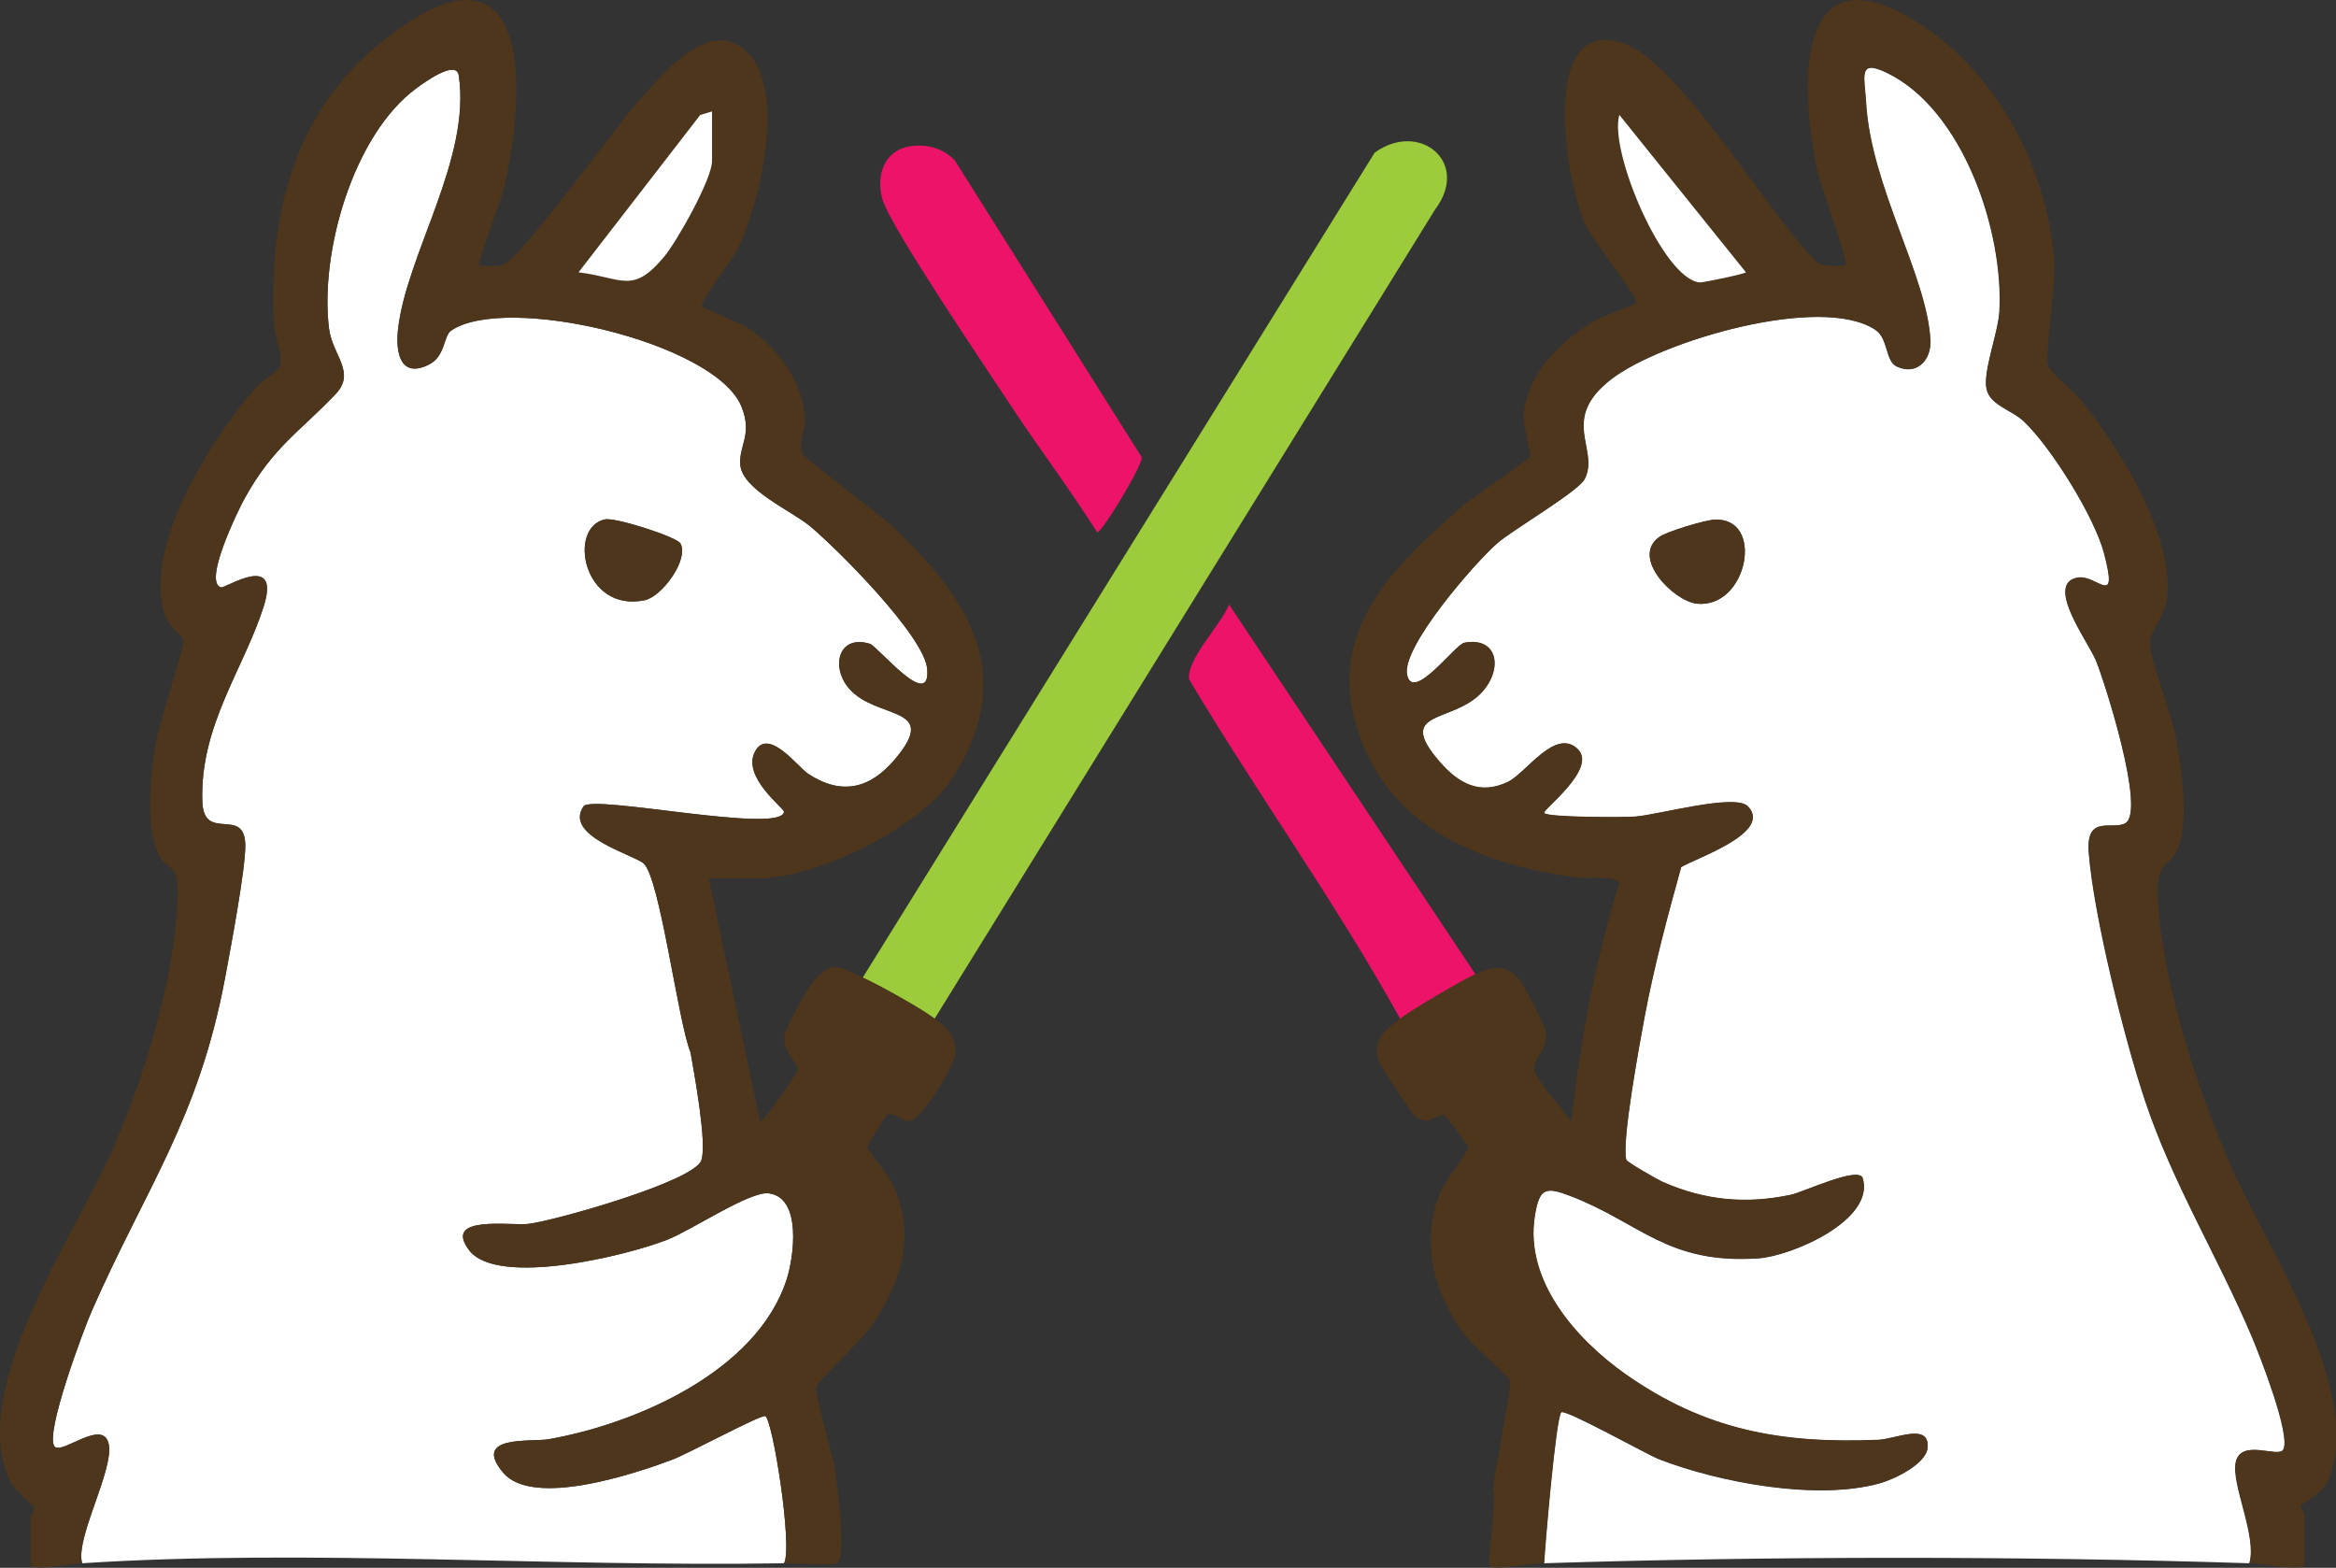
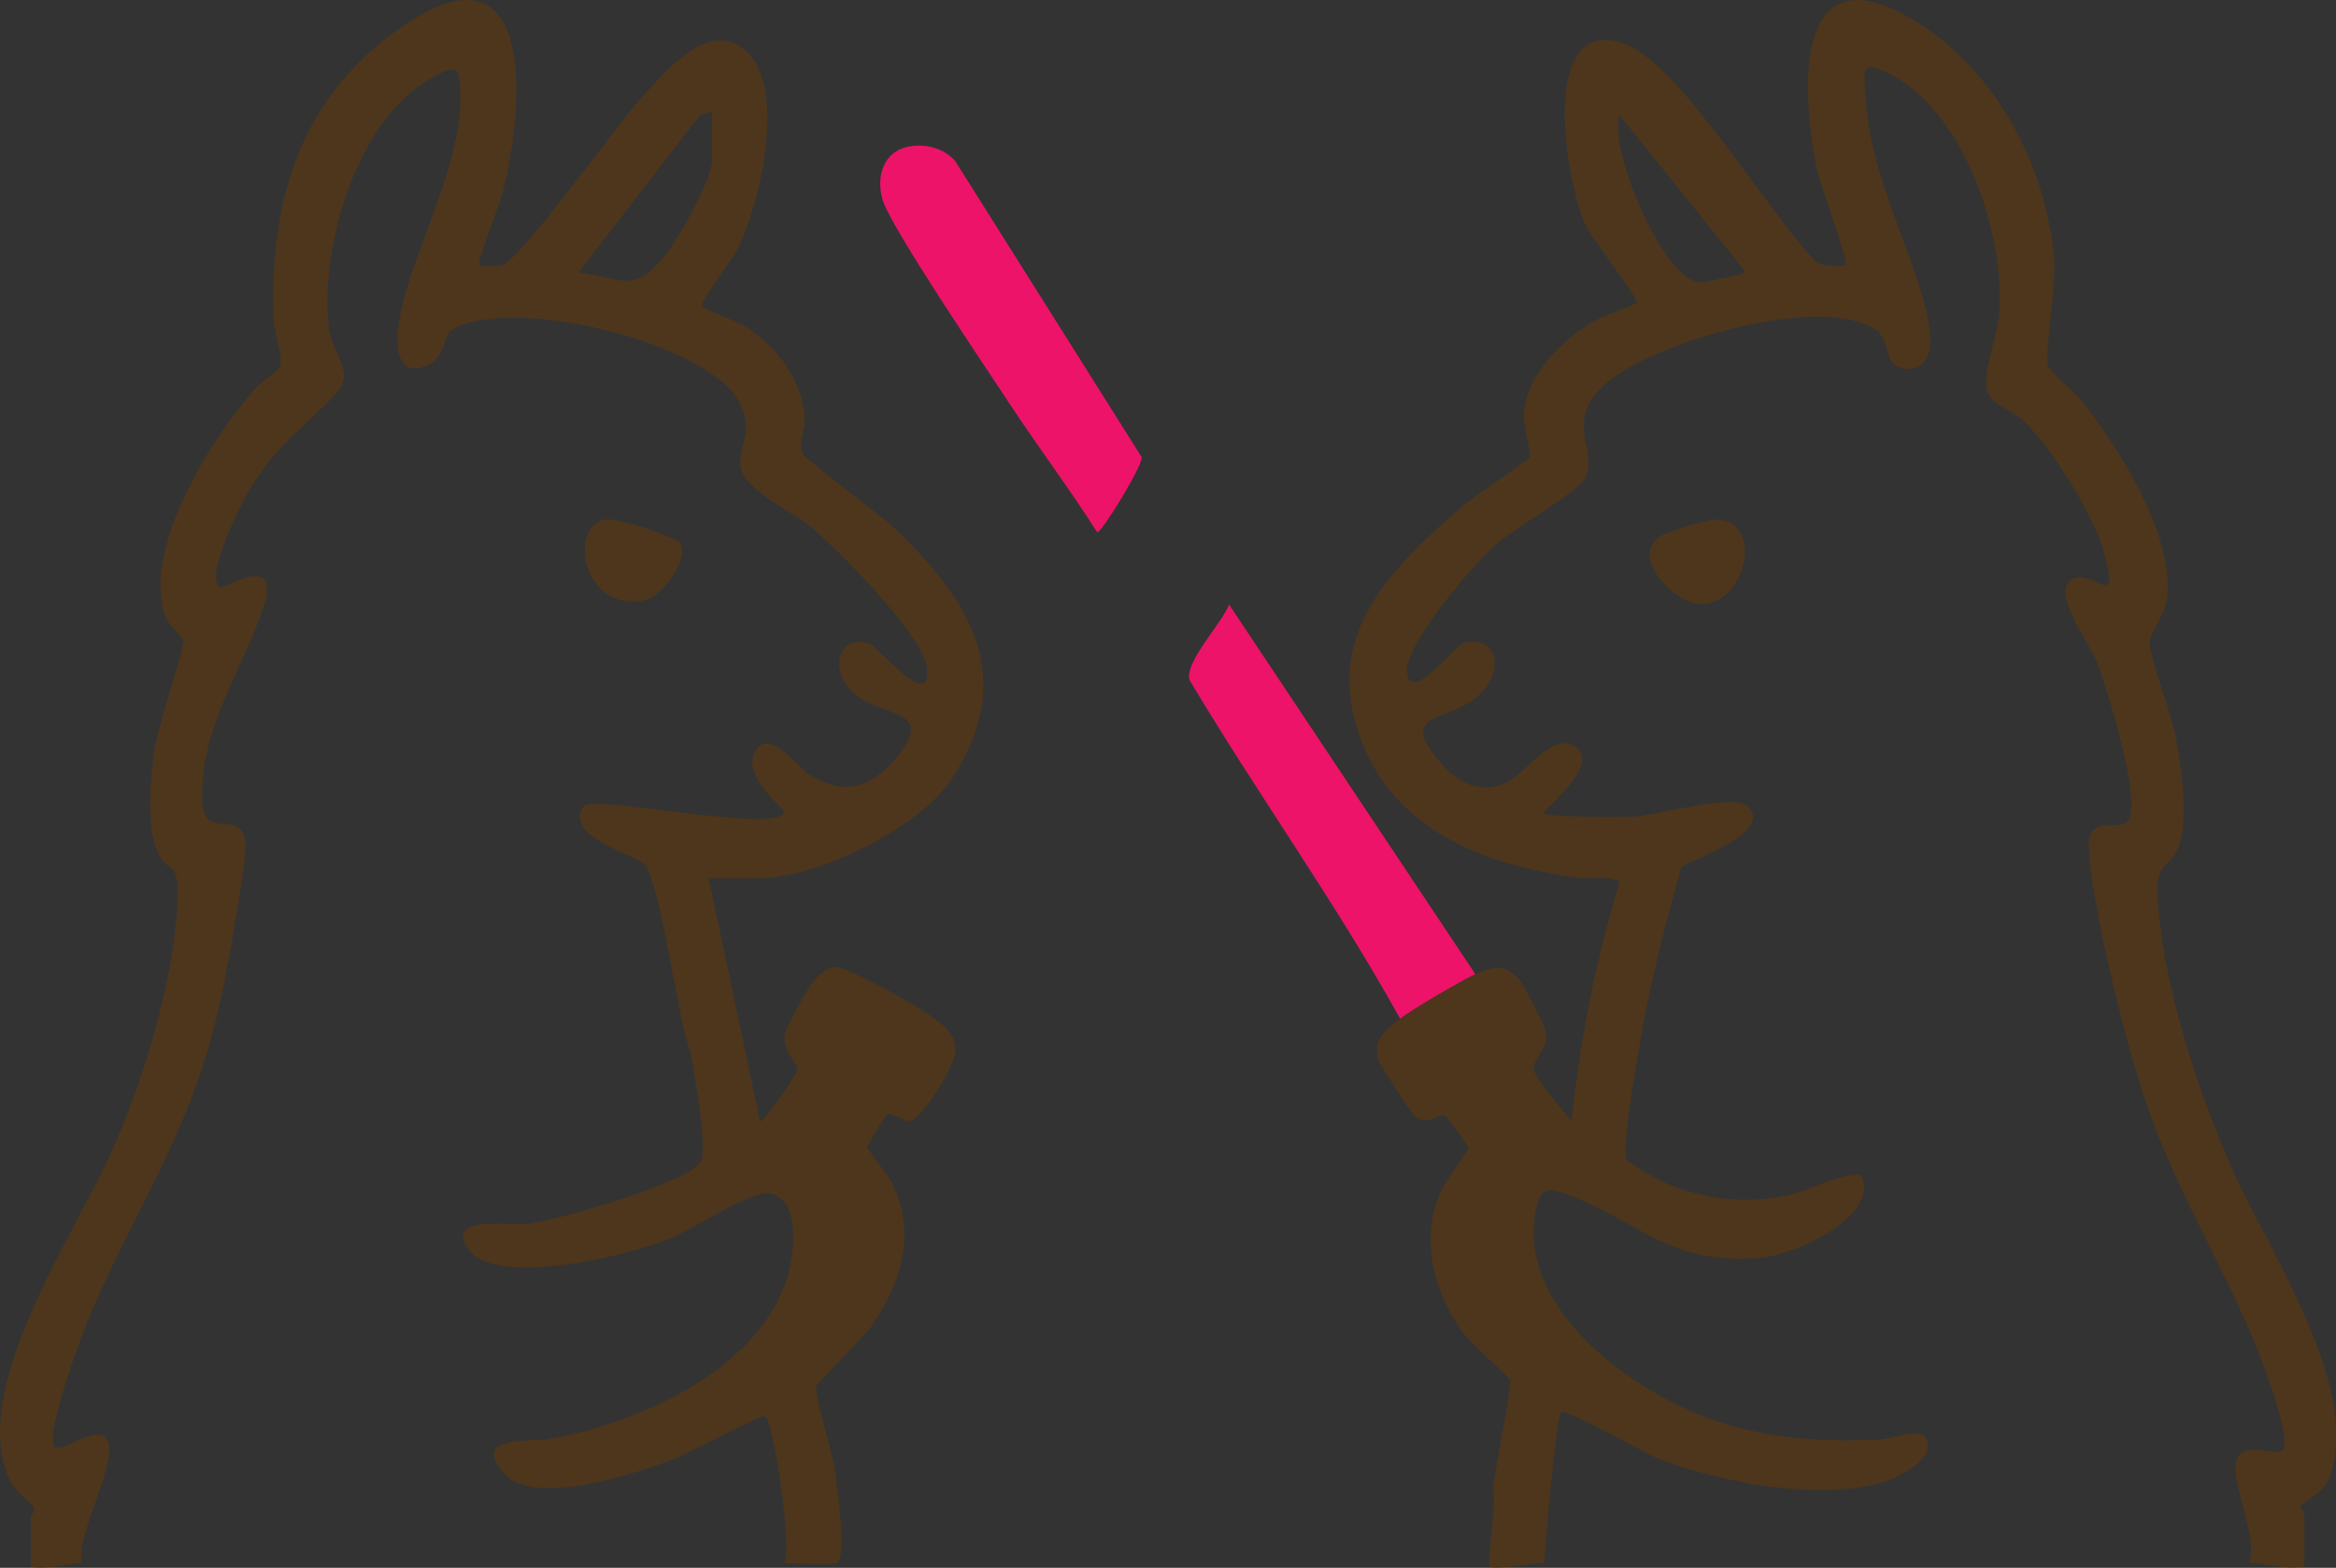
<svg xmlns="http://www.w3.org/2000/svg" id="Layer_1" data-name="Layer 1" viewBox="0 0 237.13 159.14">
  <rect x="0" y="0" width="237.13" height="159.14" fill="#333333" stroke="none" />
  <defs>
    <style>
      .cls-1 {
        fill: #4d361c;
      }

      .cls-2 {
        fill: #fff;
      }

      .cls-3 {
        fill: #9ccb3b;
      }

      .cls-4 {
        fill: #ed1368;
      }
    </style>
  </defs>
  <g id="lLKput">
    <g>
      <path class="cls-4" d="M149.78,98.89c-1.42.65-6.38,3.57-7.65,4.52-6.52-11.78-14.49-22.82-21.4-34.41-.43-1.92,3.35-5.75,4.03-7.64l25.01,37.53Z" />
      <g>
-         <path class="cls-3" d="M94.87,103.41c-1.32-1.02-5.7-3.45-7.3-4.17L139.54,15.5c4.53-3.29,9.77.96,6.13,5.78l-50.8,82.13Z" />
        <path class="cls-4" d="M92.35,14.86c1.66-.29,3.47.19,4.61,1.48l18.93,30.06c.18.75-4.03,7.64-4.51,7.64-2.85-4.51-6.09-8.77-9.01-13.23-2.28-3.48-12-17.8-12.79-20.57-.67-2.36.11-4.93,2.77-5.39Z" />
      </g>
      <g>
-         <path class="cls-2" d="M156.73,158.66c.1-1.83,1.19-14.75,1.74-15.29.4-.39,8.7,4.29,9.99,4.78,6.16,2.37,16.03,4.21,22.4,2.41,1.42-.4,4.64-1.94,4.79-3.57.24-2.61-3.24-.9-5.02-.82-9.81.4-17.58-.98-25.66-6.68-4.96-3.5-10.23-9.42-9.19-16.01.46-2.89,1.1-3.04,3.63-2.07,7.12,2.74,9.83,6.94,19.06,6.33,3.37-.22,11.87-3.86,10.6-8.12-.38-1.29-6.01,1.4-7.31,1.68-4.57.96-8.69.57-12.96-1.29-.54-.24-3.65-2.01-3.73-2.26-.51-1.71,1.38-11.94,1.84-14.42.96-5.17,2.32-10.24,3.73-15.3,1.48-.91,9.36-3.5,6.76-6.17-1.3-1.33-9.15.88-11.45,1.05-1.16.08-8.85.09-9.22-.36-.25-.3,5.48-4.51,3.39-6.51-2.27-2.18-5.23,2.47-7.08,3.35-2.8,1.33-4.96.21-6.91-2.04-4.65-5.38,1.42-3.85,4.34-7.13,2.1-2.36,1.54-5.58-1.84-4.96-.94.17-5.27,6.16-5.82,3.22-.53-2.84,6.98-11.44,9.22-13.37,1.61-1.38,8.18-5.22,8.82-6.47,1.54-3.04-2.64-6.02,2.72-10.15,5.03-3.87,21.25-8.66,26.78-5.01,1.35.89,1,3.18,2.18,3.73,2.05.96,3.52-.66,3.41-2.68-.35-6.51-6.04-15.59-6.53-24.09-.15-2.64-.84-4.45,2.04-3.08,7.82,3.71,11.97,16.18,11.5,24.28-.13,2.21-1.72,6.16-1.29,7.91.4,1.61,2.55,2.08,3.75,3.21,2.78,2.61,7.19,9.71,8.16,13.39,1.52,5.76-.74,2.13-2.7,2.5-3.34.62,1.12,6.54,1.88,8.4.92,2.25,5.06,15.24,3.01,16.51-1.28.8-4.04-.96-3.74,2.96.5,6.42,3.62,18.95,5.72,25.22,2.8,8.39,7.41,15.87,10.83,23.93.78,1.85,4.02,10.06,3.19,11.5-.5.87-4.32-1.18-4.82,1.28-.46,2.24,2.19,7.51,1.39,10.23-22.99-.74-48.6-.73-71.59,0ZM174.04,52.75c-.99.05-4.8,1.19-5.58,1.74-2.99,2.09,1.48,6.57,3.82,6.79,5.12.49,6.91-8.78,1.76-8.53Z" />
        <path class="cls-1" d="M149.78,98.89c1.79-.81,3.06-1.11,4.47.57.48.58,2.59,4.63,2.68,5.31.24,1.93-1.46,2.67-1.17,3.92.24,1.06,2.98,4.06,3.76,5.13.87-8.17,2.44-16.3,4.85-24.16-.13-.83-3.39-.44-4.28-.57-8.69-1.19-17.7-4.35-21.48-12.92-4.91-11.12,2.12-18.12,9.98-24.9,1.01-.87,6.55-4.55,6.73-4.93.1-.19-.7-3.28-.64-4.24.23-3.99,3.74-7.44,6.96-9.41.96-.59,4.35-1.74,4.49-1.94.28-.4-4.6-6.55-5.27-8.1-1.92-4.41-4.74-21.23,3.98-18.23,5.67,1.95,14.89,17.6,19.54,22.16.38.51,2.84.45,2.95.35.37-.35-2.61-8.34-2.9-9.78-1.72-8.48-2.26-22.76,10.3-14.82,8.01,5.06,13.08,14.75,13.79,24.09.19,2.53-.96,9.48-.62,10.69.2.69,2.72,2.71,3.4,3.57,3.85,4.85,9.46,13.69,8.67,20.11-.21,1.74-1.77,3.31-1.73,4.54.06,1.79,2.19,7.06,2.64,9.57.56,3.1,1.26,7.78.36,10.79-.77,2.55-2.43,1.42-2.22,5.33.47,8.7,4.02,19.61,7.54,27.56,3.66,8.28,13.45,22.6,9.82,31.59-.57,1.41-2.63,2.37-2.78,2.63-.18.32.32.68.32.81v5.39c-1.8.33-3.93-.29-5.56-.35.8-2.72-1.84-8-1.39-10.23.5-2.45,4.32-.4,4.82-1.28.83-1.44-2.41-9.65-3.19-11.5-3.42-8.06-8.03-15.54-10.83-23.93-2.09-6.27-5.22-18.81-5.72-25.22-.3-3.92,2.45-2.16,3.74-2.96,2.04-1.27-2.1-14.26-3.01-16.51-.76-1.85-5.22-7.78-1.88-8.4,1.96-.36,4.21,3.26,2.7-2.5-.97-3.68-5.39-10.78-8.16-13.39-1.2-1.12-3.35-1.6-3.75-3.21-.43-1.75,1.16-5.7,1.29-7.91.47-8.1-3.68-20.57-11.5-24.28-2.88-1.37-2.19.44-2.04,3.08.49,8.5,6.18,17.58,6.53,24.09.11,2.02-1.36,3.64-3.41,2.68-1.17-.55-.83-2.85-2.18-3.73-5.53-3.64-21.75,1.14-26.78,5.01-5.35,4.12-1.18,7.11-2.72,10.15-.64,1.26-7.21,5.09-8.82,6.47-2.25,1.93-9.75,10.53-9.22,13.37.55,2.94,4.87-3.04,5.82-3.22,3.37-.62,3.94,2.6,1.84,4.96-2.92,3.28-9,1.76-4.34,7.13,1.95,2.25,4.11,3.37,6.91,2.04,1.85-.88,4.81-5.52,7.08-3.35,2.09,2.01-3.64,6.21-3.39,6.51.37.45,8.06.45,9.22.36,2.3-.16,10.15-2.38,11.45-1.05,2.59,2.66-5.29,5.26-6.76,6.17-1.4,5.06-2.76,10.13-3.73,15.3-.46,2.48-2.36,12.7-1.84,14.42.08.25,3.19,2.02,3.73,2.26,4.27,1.86,8.39,2.25,12.96,1.29,1.3-.27,6.93-2.97,7.31-1.68,1.26,4.25-7.24,7.89-10.6,8.12-9.22.61-11.94-3.59-19.06-6.33-2.54-.98-3.18-.82-3.63,2.07-1.04,6.59,4.23,12.51,9.19,16.01,8.08,5.7,15.85,7.09,25.66,6.68,1.78-.07,5.26-1.79,5.02.82-.15,1.63-3.37,3.17-4.79,3.57-6.37,1.8-16.24-.04-22.4-2.41-1.28-.49-9.59-5.17-9.99-4.78-.55.54-1.64,13.46-1.74,15.29-.83.03-5.15.77-5.56.35-.27-.28.78-6.72.36-7.81.16-1.87,1.91-10.33,1.75-11.06-.08-.35-4.07-3.72-5.03-5.14-2.88-4.28-4.08-9.17-2.01-14.1.36-.85,2.82-4.1,2.79-4.39-.02-.2-2.2-3.14-2.38-3.22-.84-.4-1.52,1.25-3.1,0-.26-.2-3.46-5.12-3.58-5.46-.75-2.21.57-3.23,2.16-4.42,1.26-.95,6.23-3.87,7.65-4.52ZM177.23,27.64l-12.85-15.98c-1.08,3.67,4.47,16.74,8.18,17.01.29.02,4.51-.85,4.67-1.03Z" />
        <path class="cls-1" d="M174.04,52.75c5.15-.25,3.36,9.02-1.76,8.53-2.35-.22-6.82-4.7-3.82-6.79.78-.55,4.59-1.69,5.58-1.74Z" />
-         <path class="cls-2" d="M177.23,27.64c-.16.18-4.38,1.05-4.67,1.03-3.71-.28-9.26-13.34-8.18-17.01l12.85,15.98Z" />
      </g>
      <g>
-         <path class="cls-2" d="M8.33,158.66c-.76-2.81,4-10.75,2.44-12.69-1.08-1.34-4.52,1.59-5.21.88-1.11-1.13,2.96-11.96,3.76-13.79,5.51-12.52,10.82-19.41,13.52-33.75.53-2.83,2.1-11.12,2.06-13.52-.05-4.01-4.21-.23-4.36-4.41-.28-7.71,4.23-13.5,6.23-19.83,1.77-5.62-3.89-1.8-4.34-1.93-1.83-.52,1.72-7.8,2.41-9.04,2.89-5.23,5.57-6.73,9.23-10.58,2.1-2.21-.33-3.94-.67-6.65-.96-7.68,2.44-19.67,8.88-24.4.6-.44,4.03-2.99,4.29-1.29,1.28,8.46-5.34,18.2-6.17,25.82-.26,2.35.26,4.99,3.17,3.51,1.62-.82,1.47-2.92,2.22-3.43,5.55-3.79,26.74,1.18,29.45,7.65,1.21,2.89-.28,4.03-.09,6,.23,2.5,5.19,4.64,7.04,6.17,2.77,2.29,11.64,11.18,11.93,14.51.38,4.41-5.02-2.3-5.82-2.54-3.21-.98-3.99,2.37-2.11,4.54,2.79,3.22,9.27,1.67,4.7,7.13-2.54,3.04-5.44,3.76-8.85,1.53-1.02-.67-4.1-4.78-5.41-2.24s2.97,5.73,2.95,6.08c-.12,2.35-19.48-1.8-20.34-.54-2.06,2.98,4.98,4.87,6.08,5.78,1.66,1.37,3.53,16.22,4.78,19.2.38,2.22,1.7,9.26,1.09,10.96-.76,2.13-14.87,6.12-17.54,6.44-1.8.22-8.74-.94-6.04,2.66,2.86,3.81,16.14.53,20.15-1.06,2.54-1.01,8.35-4.94,10.27-4.7,3.41.43,2.55,6.51,1.81,8.79-3.05,9.3-15.28,14.61-24.15,16.17-1.72.3-7.87-.47-4.61,3.4,3.02,3.58,13.38.09,17.13-1.31,1.57-.58,8.95-4.56,9.46-4.44.74.18,2.83,13.31,1.92,14.94-23.22.4-48.44-1.48-71.24,0ZM69.08,55.17c-.35-.66-6.59-2.67-7.66-2.45-3.83.79-2.25,9.49,4.01,8.21,1.77-.36,4.52-4.13,3.65-5.76Z" />
        <path class="cls-1" d="M8.33,158.66c-1.6.1-3.47.65-5.21.35v-5.04c0-.14.45-.49.32-.98-.05-.18-1.94-1.63-2.47-2.78-4.26-9.24,6.68-24.94,10.44-33.48,3.26-7.39,6.16-16.92,6.6-25.02.26-4.76-1.02-2.75-2.1-5.44s-.63-7.41-.19-10.4c.28-1.92,3-10.24,2.92-10.87-.05-.39-1.48-1.37-1.88-2.51-2.36-6.88,4.69-17.96,9.12-23.03.6-.69,2.41-1.82,2.56-2.33.29-.98-.6-3.17-.65-4.43-.49-11.33,2.22-21.7,11.48-28.86,14.74-11.41,14.32,5.27,11.79,15.62-.27,1.09-2.7,7.23-2.41,7.49.08.07,1.92.07,2.25,0,1.86-.44,11.63-14.16,13.91-16.68,2.56-2.82,7.3-8.79,11.14-4.88s1.22,15.44-1.17,20.06c-.55,1.07-3.8,5.21-3.52,5.66.14.22,3.83,1.63,4.62,2.16,3.06,2.04,5.58,5.38,5.82,9.16.07,1.18-.77,2.56-.2,3.64.34.63,7.83,6.16,9.21,7.47,7.78,7.38,12.64,15.1,5.97,25.44-3.28,5.09-13.8,10.18-19.7,10.18h-5.04l5.22,24.67c.29.18,3.71-4.79,3.77-5.13.16-.95-1.51-1.74-1.28-3.64.09-.75,2.34-4.79,2.92-5.45,2.02-2.28,2.74-1.4,5.01-.38,1.6.72,5.98,3.15,7.3,4.17s2.25,1.8,2.07,3.61c-.12,1.24-3.44,6.76-4.67,6.81-.6.02-1.68-1.02-2.24-.66-.16.1-2,3.09-2,3.28,0,.27,2.13,2.86,2.51,3.64,2.52,5.13.97,10.13-2.13,14.58-.83,1.19-5.5,5.7-5.57,6.1-.14.9,1.66,6.8,1.9,8.4.21,1.37,1.28,9.2.16,9.53-.89.25-4.05-.03-5.32-.01.91-1.63-1.18-14.76-1.92-14.94-.51-.13-7.89,3.85-9.46,4.44-3.75,1.4-14.11,4.88-17.13,1.31-3.26-3.87,2.89-3.1,4.61-3.4,8.87-1.56,21.1-6.86,24.15-16.17.75-2.28,1.6-8.37-1.81-8.79-1.92-.24-7.74,3.7-10.27,4.7-4.01,1.59-17.29,4.87-20.15,1.06-2.7-3.6,4.24-2.44,6.04-2.66,2.67-.32,16.78-4.3,17.54-6.44.61-1.7-.71-8.74-1.09-10.96-1.25-2.98-3.12-17.83-4.78-19.2-1.1-.91-8.14-2.8-6.08-5.78.87-1.25,20.22,2.9,20.34.54.02-.36-4.29-3.49-2.95-6.08s4.39,1.57,5.41,2.24c3.4,2.23,6.3,1.51,8.85-1.53,4.57-5.46-1.91-3.91-4.7-7.13-1.88-2.17-1.1-5.52,2.11-4.54.8.25,6.21,6.96,5.82,2.54-.29-3.33-9.16-12.22-11.93-14.51-1.85-1.53-6.81-3.67-7.04-6.17-.18-1.97,1.31-3.12.09-6-2.72-6.47-23.9-11.44-29.45-7.65-.75.51-.59,2.61-2.22,3.43-2.9,1.47-3.42-1.17-3.17-3.51.83-7.62,7.44-17.36,6.17-25.82-.26-1.7-3.68.84-4.29,1.29-6.44,4.73-9.84,16.72-8.88,24.4.34,2.72,2.77,4.44.67,6.65-3.66,3.85-6.33,5.35-9.23,10.58-.68,1.24-4.24,8.52-2.41,9.04.45.13,6.11-3.68,4.34,1.93-2,6.33-6.51,12.12-6.23,19.83.15,4.18,4.31.41,4.36,4.41.03,2.4-1.53,10.69-2.06,13.52-2.7,14.34-8.01,21.22-13.52,33.75-.81,1.83-4.87,12.66-3.76,13.79.7.71,4.14-2.22,5.21-.88,1.57,1.95-3.19,9.89-2.44,12.69ZM72.28,11.31l-1.2.36-12.35,15.97c4.53.57,5.46,2.26,8.68-1.57,1.33-1.58,4.87-7.9,4.87-9.72v-5.04Z" />
        <path class="cls-1" d="M69.08,55.17c.87,1.63-1.89,5.4-3.65,5.76-6.26,1.28-7.84-7.42-4.01-8.21,1.07-.22,7.31,1.79,7.66,2.45Z" />
-         <path class="cls-2" d="M72.28,11.31v5.04c0,1.82-3.55,8.14-4.87,9.72-3.22,3.83-4.15,2.14-8.68,1.57l12.35-15.97,1.2-.36Z" />
      </g>
    </g>
  </g>
</svg>